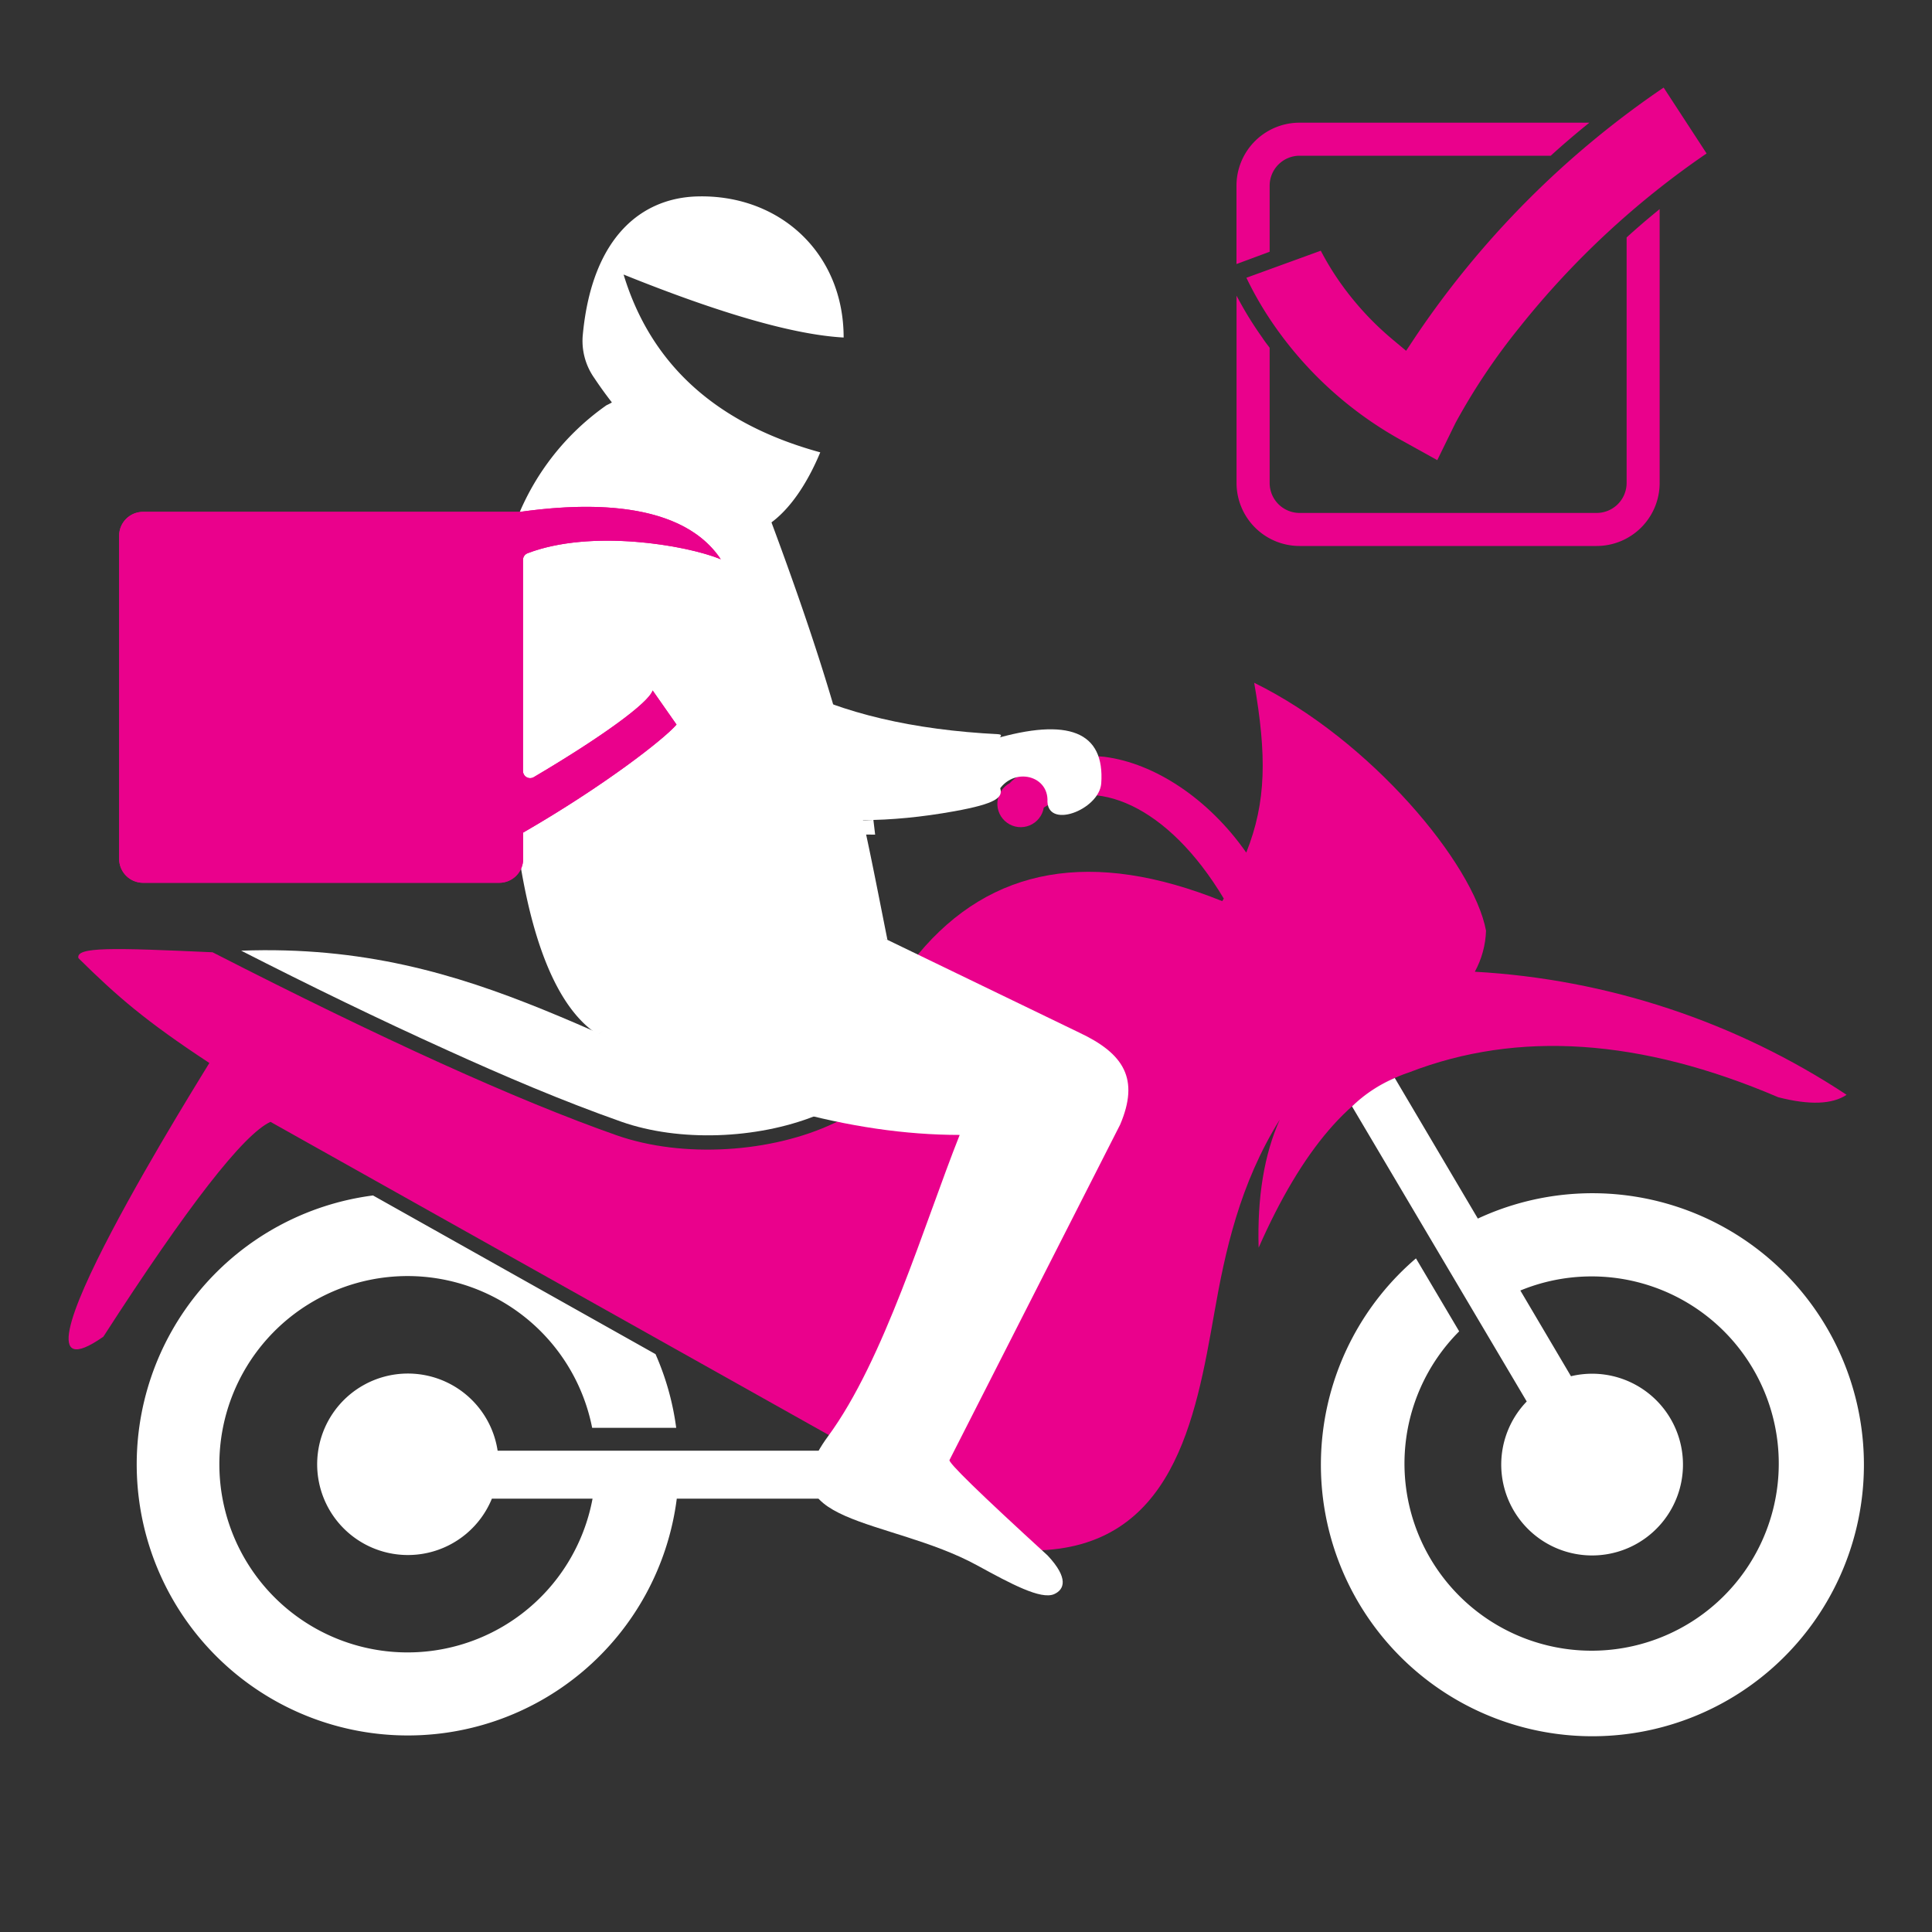
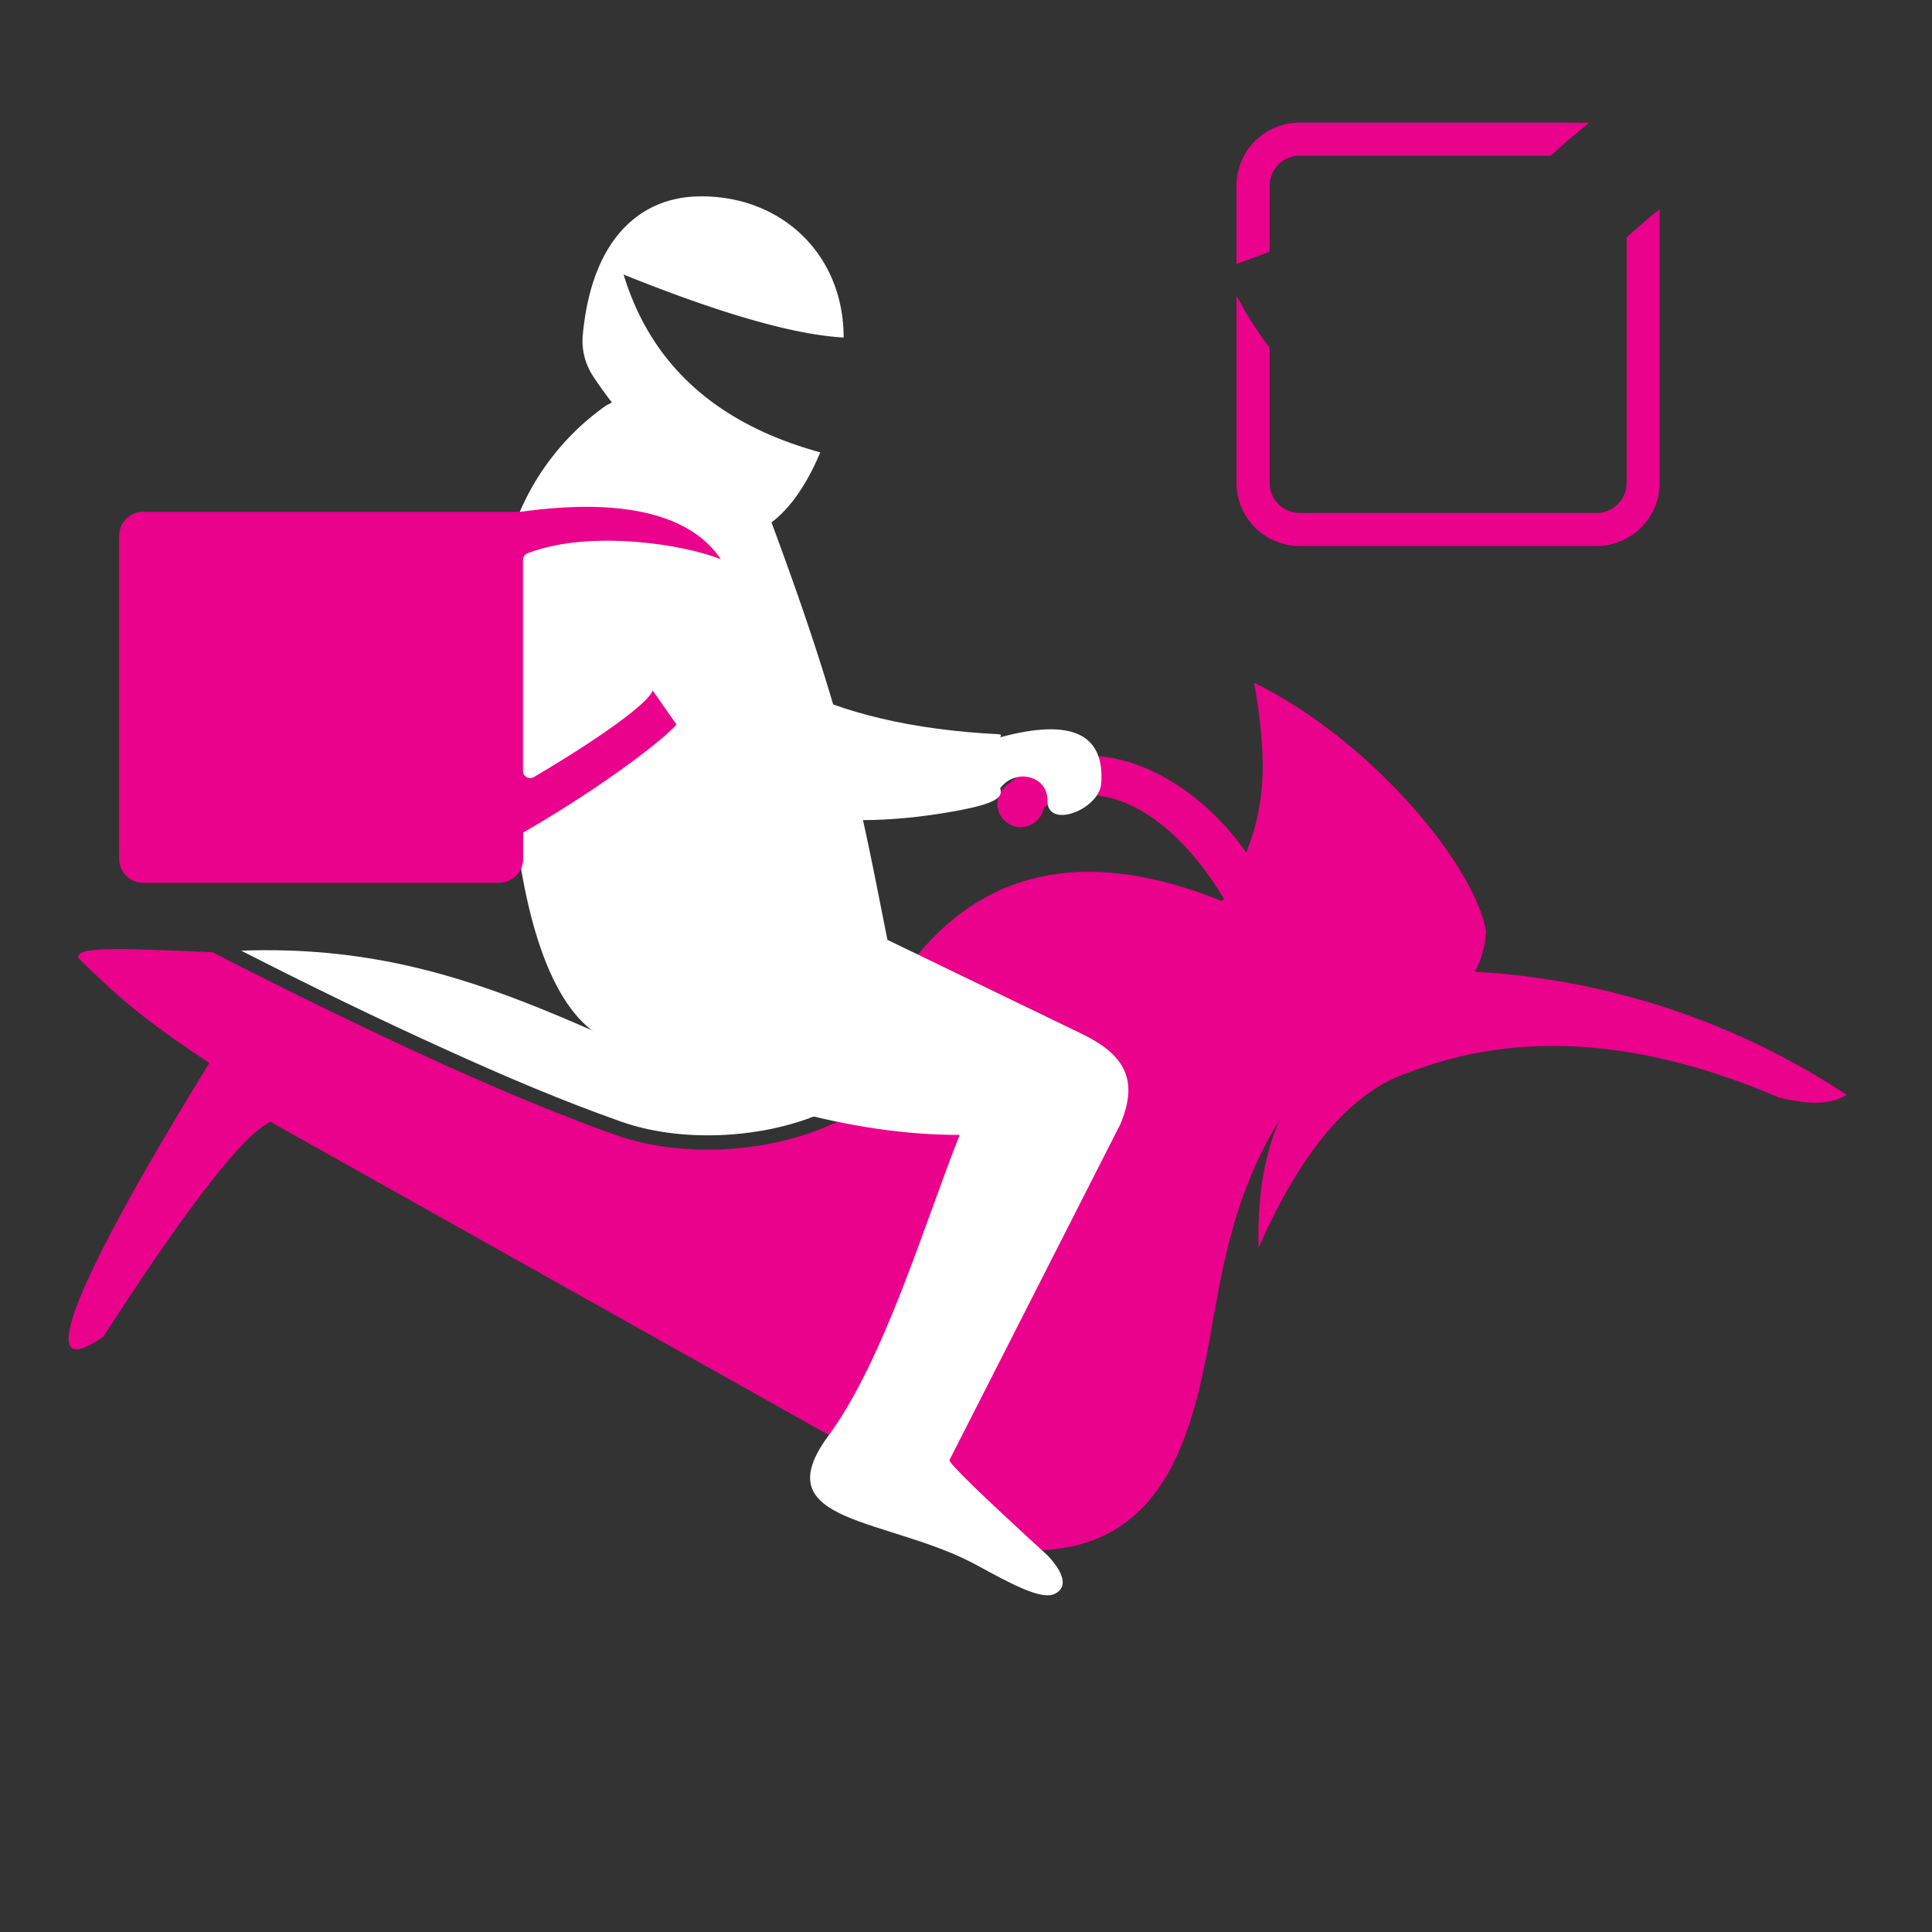
<svg xmlns="http://www.w3.org/2000/svg" id="Camada_1" data-name="Camada 1" viewBox="0 0 300 300">
  <rect x="0" y="0" width="300" height="300" fill="#333333" stroke="none" />
  <defs>
    <style>.cls-1{fill:none;}.cls-1,.cls-2{clip-rule:evenodd;}.cls-2,.cls-5,.cls-6{fill:#ea018c;}.cls-3{fill:#fff;}.cls-3,.cls-6{fill-rule:evenodd;}.cls-4{clip-path:url(#clip-path);}.cls-7{clip-path:url(#clip-path-2);}</style>
    <clipPath id="clip-path">
      <path class="cls-1" d="M138.68,150.44c.26-.32,3.61-1.93,3.87-2.24q17-20.47,47.24-8.27l.24-.4c-8.7-14.53-20.11-19.2-27.95-14.13a3.63,3.63,0,1,1-5.29-3.79h0c2.61-2.92,10.94-4.58,14.73-4.09,7.79,1,16.16,6.52,22,14.87,3.14-7.89,3.18-15.1,1.23-26.37,18.13,8.91,34.08,28.13,36,38.5a14.23,14.23,0,0,1-1.74,6.37A116.63,116.63,0,0,1,286.74,170q-3.35,2.24-10.61.38-32-13.69-57.33-3.86-13.28,4.35-23.36,27.22-.34-11.79,3.28-19.88c-6.23,10-8.49,20.48-10.16,30-2.91,16.52-6.38,36.57-27.9,36.9L42,174.2q-6.3,2.91-25.95,33.36c-18.47,12.94,16.36-42.22,16.46-42.5-9.91-6.51-14.32-10.34-20.33-16.28-.44-1.77,5.21-1.62,20.83-.91q39.62,20.28,62.69,28.4c20.75,7.31,55.26-3.74,42.94-25.83" />
    </clipPath>
    <clipPath id="clip-path-2">
      <path class="cls-2" d="M101.36,107.24l3.69,5.27c-1.93,2.26-11.3,9.55-23.81,16.77v4.09a3.72,3.72,0,0,1-3.71,3.71H22.21a3.72,3.72,0,0,1-3.71-3.71V83.18a3.71,3.71,0,0,1,3.71-3.7H80.77c7.27-1,24.43-2.72,31.15,7.36-5.36-2.2-20.09-4.72-30-.93a1.11,1.11,0,0,0-.71,1v32.76a1.11,1.11,0,0,0,1.68,1c10.51-6.2,17.8-11.51,18.44-13.43" />
    </clipPath>
  </defs>
-   <path class="cls-3" d="M101.79,210.27A41.82,41.82,0,0,1,105,221.71l-13.05,0a29.22,29.22,0,1,0,.06,11H76.38a14.09,14.09,0,1,1,.89-7.45h51.28l2.21,1.23v6.22H105.09a42.1,42.1,0,1,1-47.17-47.08Z" />
  <g class="cls-4">
    <rect class="cls-5" x="-2.38" y="106.02" width="289.13" height="134.73" />
  </g>
  <path class="cls-3" d="M37.45,147.62c37.67-1.4,57.57,17.22,89.13,25.66-9.09,3.6-21.1,4.07-30.1.9-9.16-3.23-18.19-7.09-27-11.09C58.66,158.2,48,153,37.45,147.62" />
  <path class="cls-3" d="M137.8,145.94c-10.86-3.45-24.76.72-44.92,14.73C82.43,154,76.81,129,79.23,83.55A39,39,0,0,1,94.17,62.93c1-.46,1.33-.75,1.07-.84Q105.76,75.27,119.75,81c11.93,32.05,14,44.64,18.05,64.94" />
  <path class="cls-3" d="M120.57,105.42Q105.87,80,96.17,76.08q-23,15.56,4.83,39.19,16.94,16.16,47.19,10.7c13.11-2.37,3.92-3.87,6-9.5,1.07-2.88,2.78-2.3-1.61-2.61q-19.46-1.35-32-8.44" />
  <path class="cls-3" d="M119.51,81.32A61.74,61.74,0,0,1,92.29,58.71a10,10,0,0,1-1.78-6.86C92,36.52,99.85,30.71,108.31,30.5,121.07,30.18,131,39.29,131,52.41q-11.48-.63-34.17-9.78,6.38,21,30.54,27.61c-2,4.8-4.69,8.86-7.86,11.08" />
  <path class="cls-3" d="M137.8,145.94q-19.89-8.37-44.92,14.73,31,15.57,56.14,15.56c-5.53,13.92-11.71,34.93-20.45,46.81-10.07,13.69,9.45,12.56,23.11,20,5.3,2.9,9.94,5.39,12,4.5,1.61-.71,2.29-2.49-1-6q-15.83-14.47-15.23-14.85l26.49-52.07c3-7.07.63-11-6.38-14.29L137.8,145.94" />
  <path class="cls-3" d="M154.12,114.84q-2.77,2.32.4,9c1.86-4.88,8-3.86,8.13.26-.28,4.82,8,1.71,8.35-2.44q.85-12.06-16.88-6.84" />
-   <path class="cls-6" d="M101.36,107.24l3.69,5.27c-1.93,2.26-11.3,9.55-23.81,16.77v4.09a3.72,3.72,0,0,1-3.71,3.71H22.21a3.72,3.72,0,0,1-3.71-3.71V83.18a3.71,3.71,0,0,1,3.71-3.7H80.77c7.27-1,24.43-2.72,31.15,7.36-5.36-2.2-20.09-4.72-30-.93a1.11,1.11,0,0,0-.71,1v32.76a1.11,1.11,0,0,0,1.68,1c10.51-6.2,17.8-11.51,18.44-13.43" />
  <g class="cls-7">
    <rect class="cls-5" x="18.5" y="76.76" width="93.42" height="60.32" />
  </g>
-   <path class="cls-3" d="M247.21,213.31a14.11,14.11,0,1,1-10.14,4.31L209.94,171.8a22.08,22.08,0,0,1,6.64-4.41l12.9,21.83a42.16,42.16,0,1,1-9.61,6.18l6.71,11.33a29.06,29.06,0,1,0,9.5-6.34l7.86,13.31a14.14,14.14,0,0,1,3.27-.39" />
-   <path class="cls-3" d="M135.89,129.6l-.27-2.28q-17.61.95-29.77-13.19,9.38,15.59,30,15.47" />
  <path class="cls-5" d="M197.15,39.09V28.83a4.66,4.66,0,0,1,4.65-4.65h39q2.82-2.57,6-5.13H201.8A9.79,9.79,0,0,0,192,28.83V41Z" />
  <path class="cls-5" d="M252.58,36.87V75a4.66,4.66,0,0,1-4.65,4.65H201.8A4.66,4.66,0,0,1,197.15,75v-21c-.39-.52-.77-1-1.14-1.57a55.52,55.52,0,0,1-4-6.52V75a9.79,9.79,0,0,0,9.78,9.78h46.13A9.79,9.79,0,0,0,257.71,75V32.47Q255,34.67,252.58,36.87Z" />
-   <path class="cls-5" d="M217.57,68.34A58.5,58.5,0,0,1,198.1,50.88a53.38,53.38,0,0,1-4.56-7.75l11.55-4.2a43.25,43.25,0,0,0,3.35,5.42,46.27,46.27,0,0,0,7.7,8.28l2.2,1.84,1.59-2.39a143.61,143.61,0,0,1,38.4-38.48L265,23.83a133.29,133.29,0,0,0-29.13,27.1A98.33,98.33,0,0,0,226,65.69l-2.82,5.76Z" />
</svg>